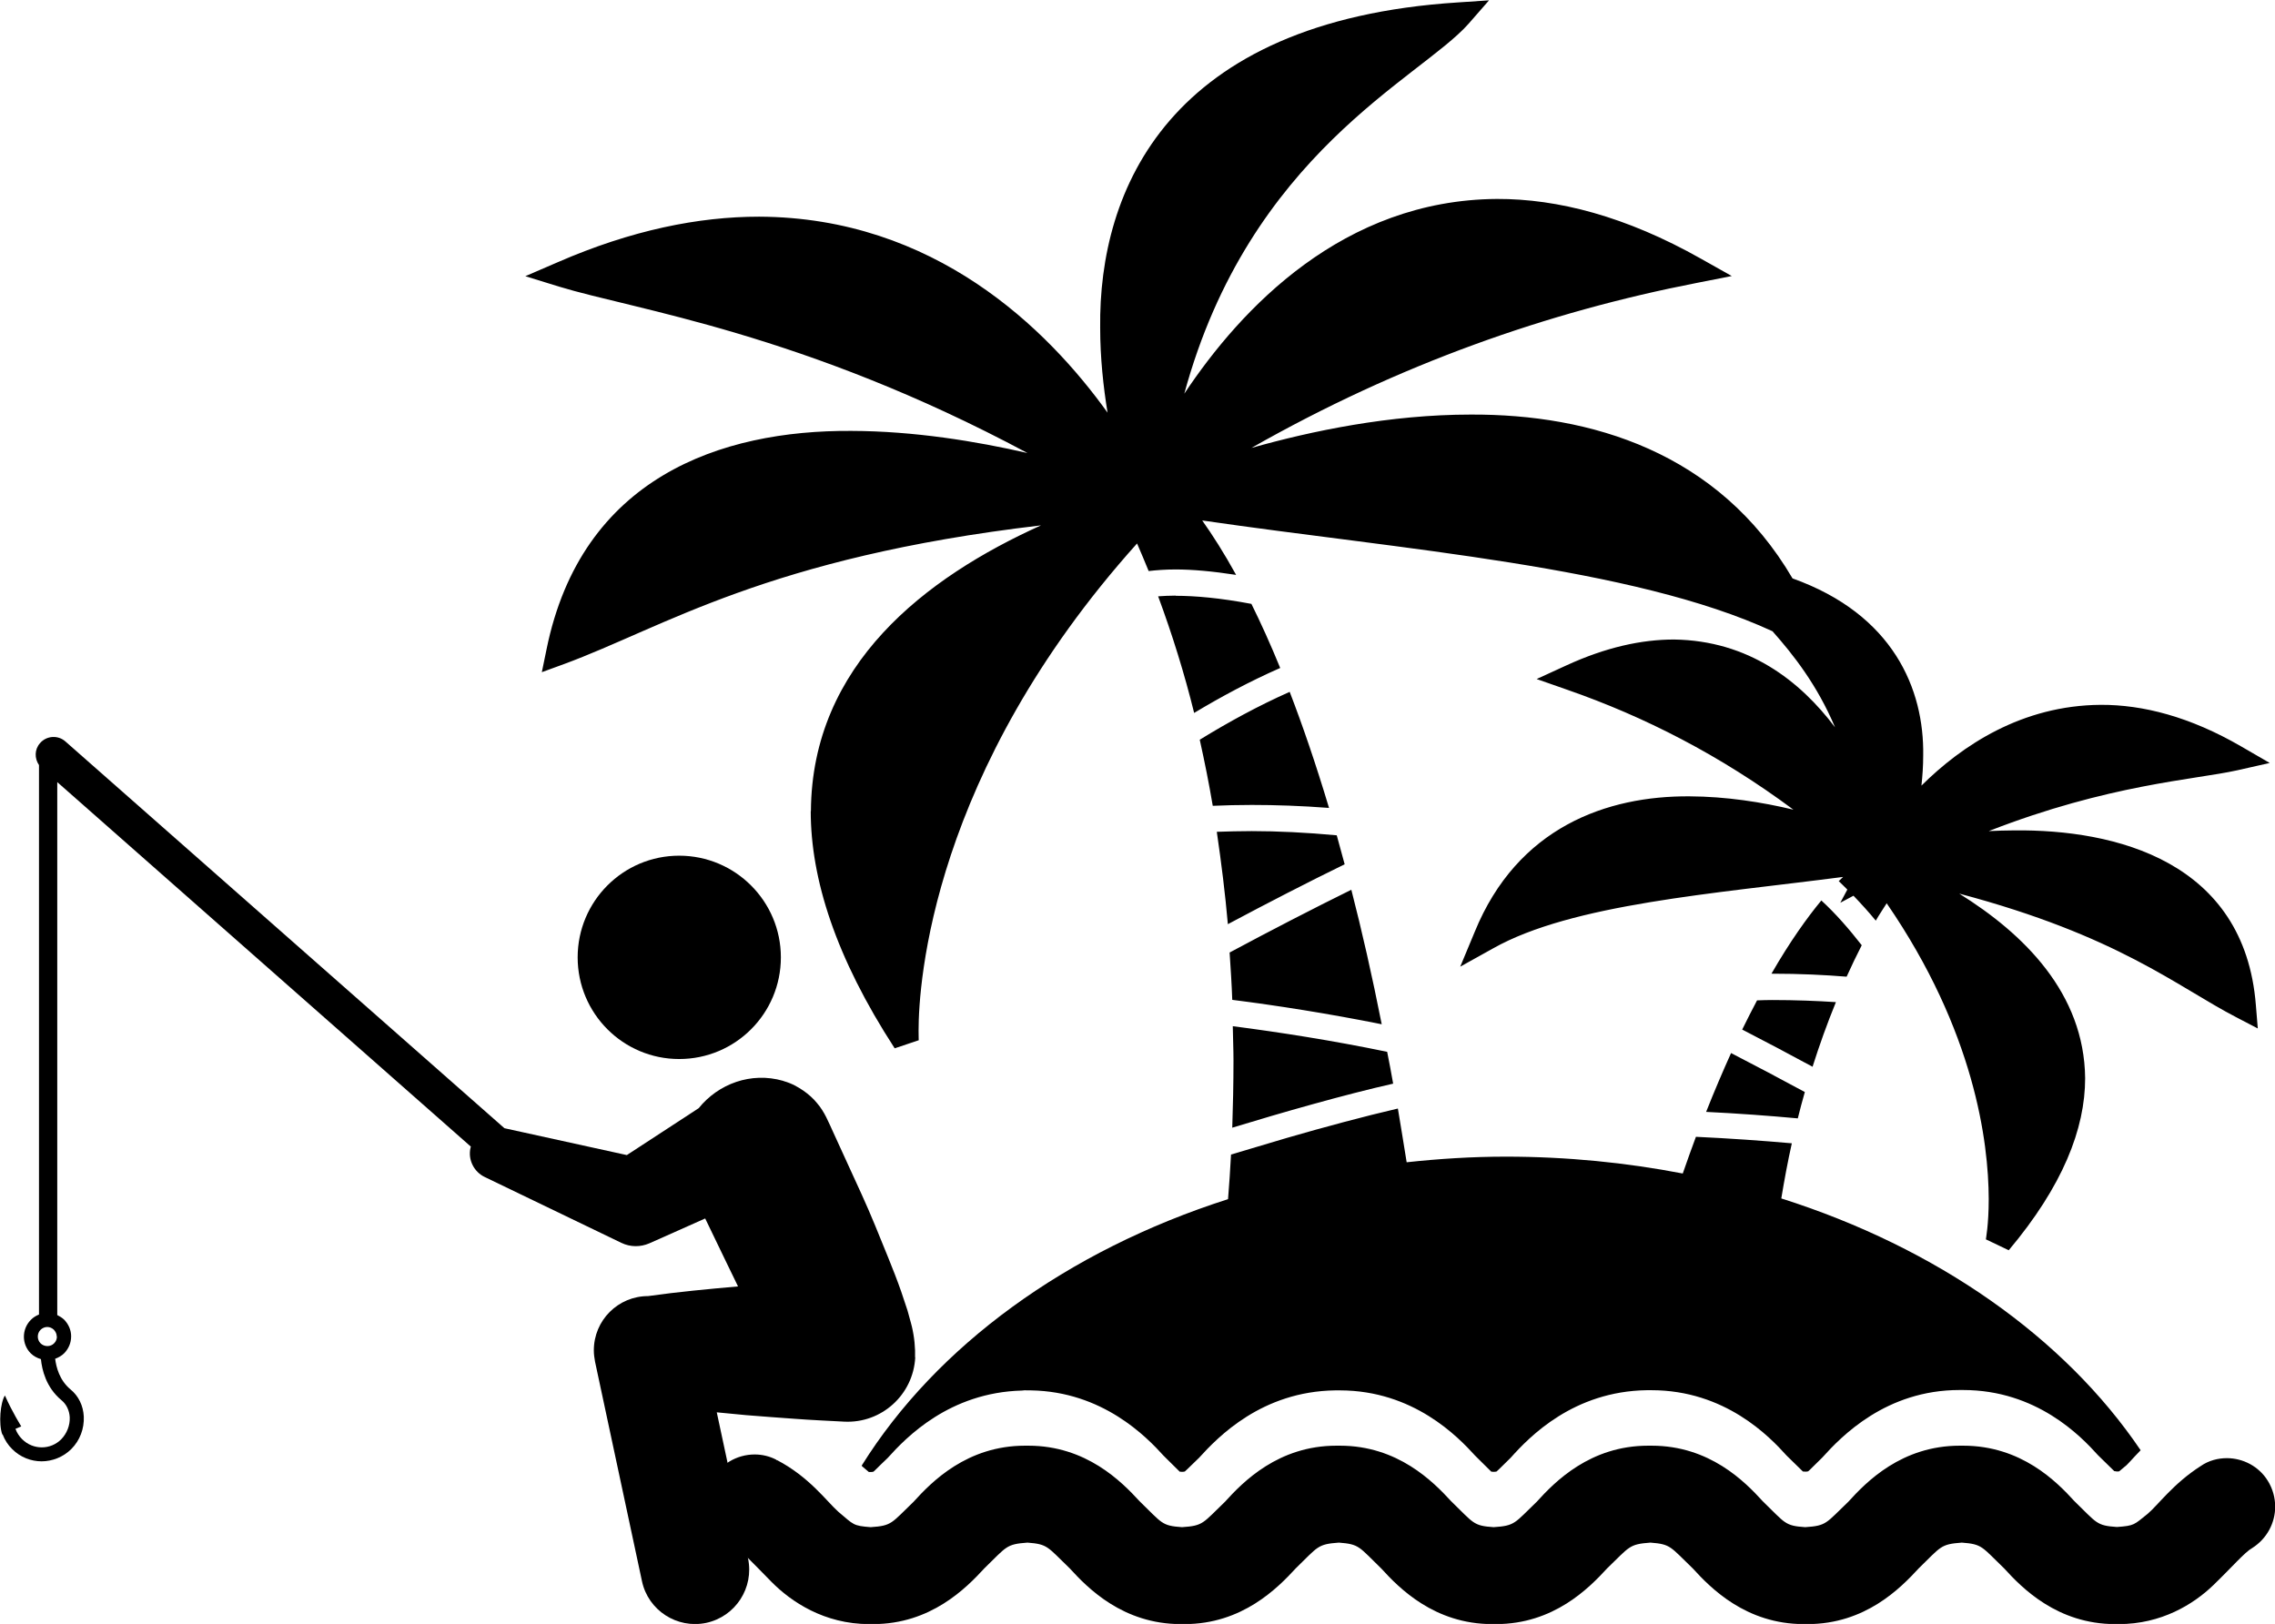
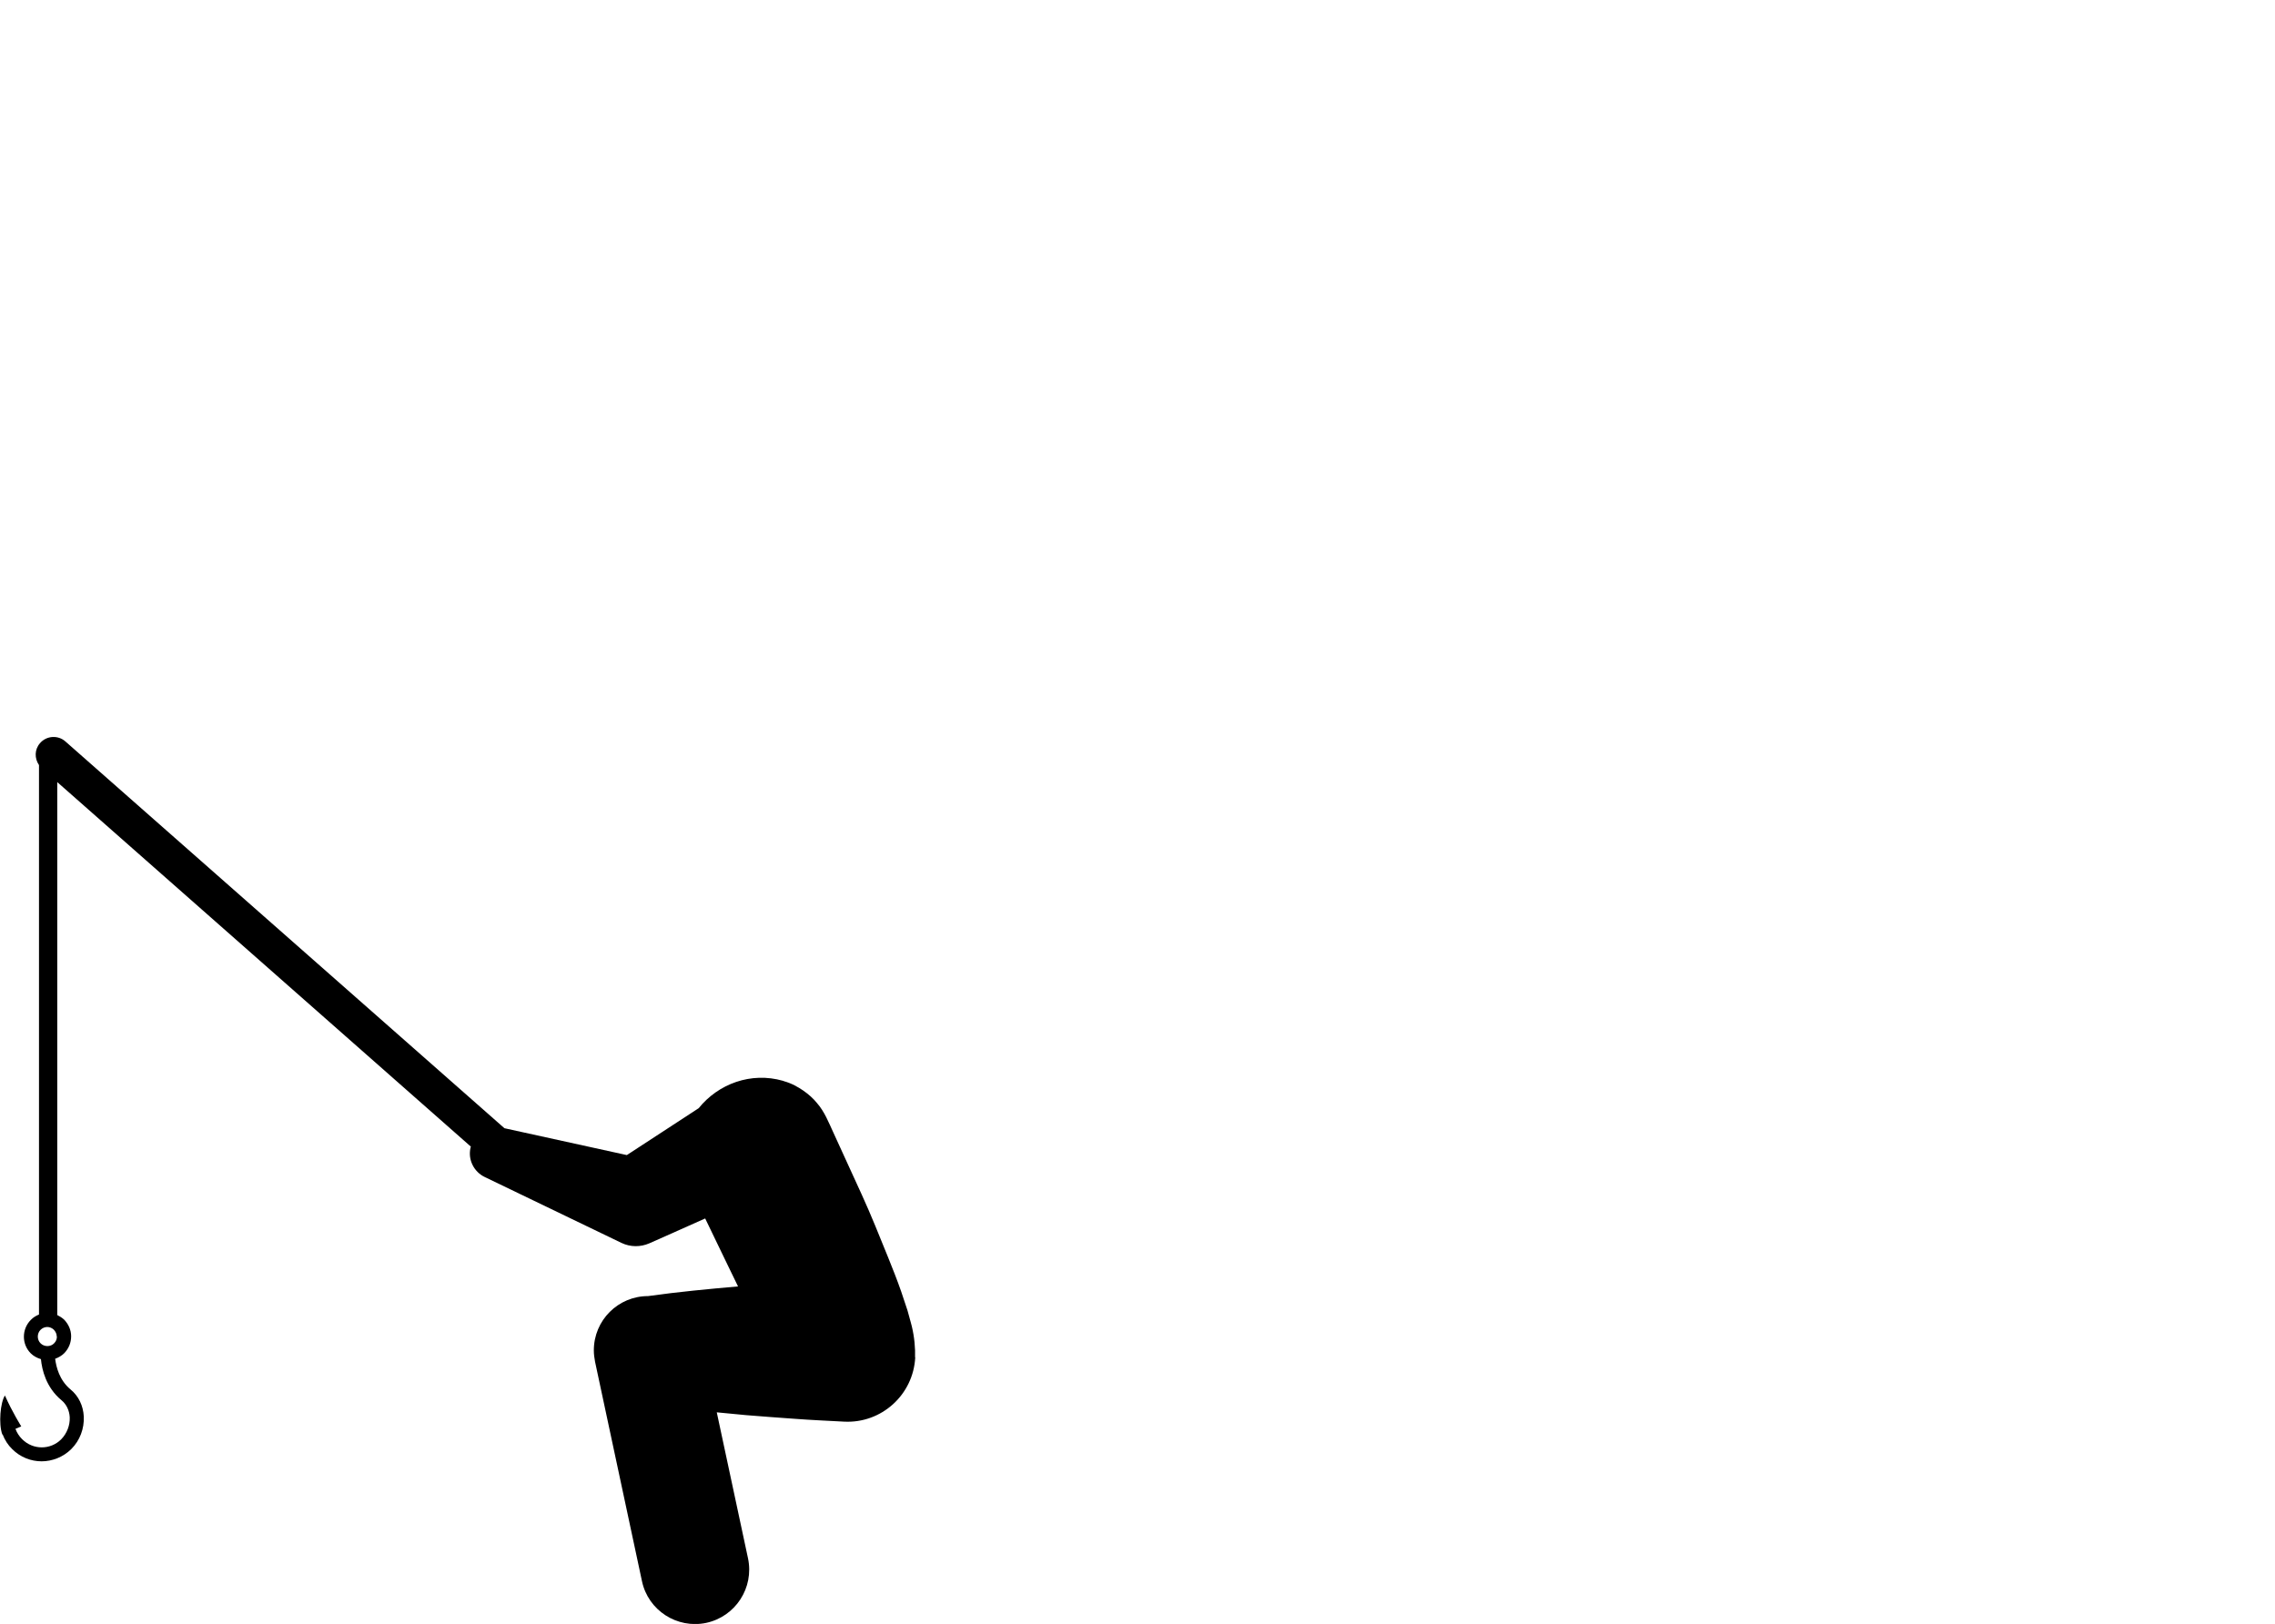
<svg xmlns="http://www.w3.org/2000/svg" id="_レイヤー_2" viewBox="0 0 129.53 92.48">
  <g id="SP">
    <g>
-       <path d="m71.26,47.33c-.69,0-1.35.02-1.98.04.26,1.78.48,3.54.63,5.26,2.25-1.2,4.58-2.4,6.65-3.41-.15-.56-.3-1.11-.45-1.65-1.73-.16-3.37-.24-4.85-.24Zm-2.95-5.2c.28,1.26.53,2.51.74,3.76.7-.03,1.43-.05,2.22-.05,1.36,0,2.83.05,4.4.17-.75-2.5-1.5-4.69-2.24-6.61-1.78.79-3.52,1.74-5.11,2.72Zm1.7,12.12c.06.91.12,1.81.15,2.69,2.53.32,5.47.78,8.51,1.39-.55-2.78-1.13-5.33-1.73-7.66-2.15,1.06-4.61,2.33-6.94,3.58Zm-23.85-8.06c0,3.85,1.41,8.32,4.78,13.51l1.37-.46s-.01-.17-.01-.55c0-2.69.75-14.71,12.44-27.74.22.52.45,1.04.66,1.57.45-.05.94-.09,1.53-.09.94,0,2.1.1,3.45.31-.7-1.27-1.35-2.28-1.93-3.1,11.36,1.66,24.5,2.62,32.47,6.31,1.18,1.33,2.54,3.05,3.56,5.47-1.99-2.64-4.92-4.94-9.17-5-1.84,0-3.88.44-6.14,1.48l-1.68.77,1.74.61c4.4,1.53,8.71,3.73,12.88,6.83-1.79-.43-3.83-.75-5.92-.76-4.68-.03-9.79,1.74-12.23,7.73l-.82,1.97,1.87-1.04c4.5-2.54,12.67-3.12,19.93-4.07-.09.09-.16.15-.25.24.17.15.32.32.49.48l-.4.75.75-.4c.44.46.87.93,1.27,1.42.19-.34.42-.66.62-.99,5.01,7.29,5.8,13.6,5.81,16.84,0,1.5-.17,2.3-.16,2.3l1.3.62c3.07-3.65,4.35-6.91,4.35-9.8-.05-4.84-3.49-8.22-7.17-10.51,9.08,2.41,12.37,5.28,15.81,7.06l1.19.62-.11-1.34c-.65-8.19-8-10-13.75-9.94-.5,0-.98.02-1.46.04,6.82-2.66,11.7-2.92,14.14-3.46l1.86-.42-1.64-.95c-2.9-1.68-5.58-2.37-7.98-2.36-4.5.03-7.91,2.32-10.21,4.6.06-.56.1-1.12.1-1.71.06-3.78-1.7-8.04-7.44-10.09-4.22-7.2-11.49-9.36-18.32-9.33-4.6,0-9.06.93-12.49,1.9,8.41-4.78,16.89-7.75,25.37-9.4l1.98-.39-1.76-.99c-4.27-2.41-8.15-3.41-11.61-3.4-8.76.06-14.56,6.22-17.8,11.09,3.71-13.66,13.42-17.96,16.17-21.05l1.18-1.35-1.79.12c-16.47,1.06-20.44,10.68-20.35,18.52,0,1.72.18,3.36.42,4.84-3.43-4.78-9.86-11.12-19.84-11.16-3.43,0-7.26.76-11.48,2.6l-1.83.79,1.91.59c4.33,1.33,13.89,2.63,26.68,9.48-2.92-.67-6.45-1.25-10.02-1.26-7.45-.05-15.37,2.66-17.36,12.43l-.27,1.31,1.26-.46c5.7-2.1,11.56-6.07,27.16-7.9-6.58,2.97-13.05,7.93-13.1,16.28Zm33.16,15.52c-.11-.62-.22-1.22-.34-1.81-3.13-.65-6.17-1.12-8.79-1.46.01.65.04,1.32.04,1.95,0,1.33-.03,2.61-.07,3.83,2.82-.86,6.34-1.87,9.17-2.51Zm-30.25,21.78c.17.14.31.27.4.34.03,0,.07,0,.1,0,.07,0,.12-.01.16-.02.04-.03.09-.08.15-.14.17-.16.41-.41.66-.64,1.06-1.18,3.52-3.73,7.65-3.84.13-.02.22-.02.27-.01h.06s.18,0,.18,0c4.09.07,6.58,2.65,7.55,3.72.47.46.78.78.92.91.03,0,.07,0,.12.01.07,0,.13-.01.17-.02.03-.03.09-.08.15-.14.16-.16.42-.41.66-.64,1.08-1.19,3.57-3.78,7.75-3.84.11,0,.18,0,.19,0h.09c4.18.01,6.71,2.64,7.69,3.72.47.46.78.78.92.91.03,0,.07,0,.12.01.08,0,.14-.01.18-.02.03-.03.08-.08.15-.14.16-.16.41-.41.65-.64,1.08-1.21,3.58-3.79,7.76-3.85.1,0,.16,0,.18,0h.07c4.19,0,6.72,2.63,7.7,3.72.47.46.79.78.93.91.03,0,.08,0,.13.01.08,0,.13-.01.17-.02.04-.03.09-.08.15-.14.16-.16.42-.41.65-.64,1.09-1.21,3.63-3.85,7.82-3.85.09,0,.16,0,.2,0,4.18,0,6.7,2.62,7.68,3.71.47.46.79.78.93.91.04,0,.08.01.14.02.06,0,.1,0,.14-.01.08-.07.19-.16.32-.27.12-.07.43-.45.9-.93-4.34-6.42-11.6-11.53-20.46-14.34.17-1.02.36-2.07.6-3.14-1.7-.15-3.54-.28-5.46-.37-.25.67-.5,1.37-.75,2.09-3.22-.62-6.6-.96-10.07-.96-1.92,0-3.8.12-5.65.32-.17-1.04-.33-2.06-.5-3.06-1.9.44-4.17,1.05-6.31,1.67-1.12.33-2.2.65-3.19.95-.05.88-.1,1.73-.17,2.54-9.19,2.94-16.61,8.37-20.85,15.16Zm48.06-20.17c1.84.09,3.6.22,5.23.37.12-.5.26-1,.4-1.5-1.37-.74-2.8-1.5-4.2-2.22-.46,1.02-.94,2.14-1.42,3.35Zm8.01-7.7c.27-.6.56-1.2.86-1.79-.71-.91-1.48-1.8-2.3-2.55-.81.98-1.78,2.33-2.84,4.17h.02c1.61,0,3.03.07,4.25.17Zm-5.95,3.01c1.34.69,2.7,1.41,4.01,2.12.39-1.23.83-2.46,1.33-3.68-1.07-.07-2.29-.12-3.64-.12-.27,0-.57.01-.85.02-.28.53-.56,1.08-.85,1.67Zm-32.26-24.71c-.37,0-.69.02-.99.04.81,2.19,1.5,4.41,2.05,6.64,1.53-.92,3.19-1.81,4.9-2.56-.56-1.37-1.11-2.58-1.64-3.65-1.8-.34-3.22-.46-4.31-.46Zm62.19,50.41c-.51-.83-1.42-1.29-2.33-1.29-.5,0-1.03.13-1.49.45-1.55.99-2.42,2.21-3.02,2.72-.78.62-.74.68-1.75.75-1.18-.08-1.13-.22-2.43-1.48-1.01-1.11-3.02-3.15-6.32-3.15h-.04s-.08,0-.16,0c-3.3,0-5.31,2.05-6.35,3.2-1.28,1.22-1.22,1.36-2.45,1.44-1.17-.08-1.12-.22-2.42-1.48-1.01-1.11-3.02-3.16-6.32-3.16h-.03s-.06,0-.12,0c-.02,0-.03,0-.05,0-3.3,0-5.31,2.05-6.35,3.2-1.27,1.22-1.22,1.36-2.45,1.44-1.17-.08-1.12-.22-2.42-1.48-1.02-1.11-3.03-3.16-6.33-3.16h-.03s-.06,0-.12,0c-.02,0-.03,0-.05,0-3.3,0-5.31,2.05-6.35,3.2-1.27,1.22-1.22,1.36-2.44,1.44-1.17-.08-1.12-.22-2.42-1.48-1.02-1.11-3.03-3.16-6.33-3.16,0,0,0,0-.03,0-.02,0-.06,0-.12,0-.01,0-.02,0-.04,0-3.3,0-5.31,2.05-6.35,3.2-1.27,1.22-1.22,1.36-2.44,1.44-1.01-.08-.95-.13-1.83-.87-.66-.58-1.65-1.99-3.52-2.96l-.02.04v-.05c-.38-.2-.81-.3-1.23-.3-1.01,0-1.99.55-2.47,1.53-.19.39-.29.81-.29,1.23,0,1.01.56,1.98,1.52,2.47.43.16,1.13.95,2.2,2.03,1.11,1.12,2.99,2.4,5.56,2.4h0s.05,0,.05,0h.17c3.29,0,5.3-2.05,6.34-3.18,1.27-1.23,1.22-1.37,2.45-1.46,1.17.09,1.12.23,2.42,1.48,1.01,1.11,3.02,3.16,6.31,3.16h.21c3.29,0,5.3-2.05,6.34-3.18,1.27-1.23,1.22-1.37,2.45-1.46,1.18.09,1.13.23,2.42,1.48,1.01,1.11,3.02,3.16,6.31,3.16h.21c3.3,0,5.3-2.05,6.34-3.18,1.28-1.23,1.23-1.37,2.46-1.46,1.17.09,1.12.23,2.42,1.48,1.01,1.11,3.02,3.16,6.31,3.16h.21c3.3,0,5.3-2.05,6.34-3.18,1.27-1.23,1.22-1.37,2.45-1.46,1.18.09,1.12.23,2.42,1.48,1.01,1.11,3.02,3.16,6.31,3.16h.21c2.42,0,4.25-1.13,5.37-2.21,1.08-1.04,1.8-1.89,2.22-2.12.85-.54,1.31-1.44,1.31-2.36,0-.5-.14-1.02-.42-1.47Z" />
      <g>
-         <path d="m38.67,60.31c-3.19,0-5.78-2.59-5.78-5.79s2.59-5.79,5.78-5.79,5.79,2.59,5.79,5.79-2.59,5.79-5.79,5.79Z" />
        <path d="m52.1,77.29c0-.11,0-.22,0-.32v-.07c-.01-.3-.04-.61-.09-.9-.03-.15-.05-.3-.09-.45l-.06-.23-.19-.69-.36-1.08c-.23-.66-.48-1.29-.73-1.91-.5-1.23-.98-2.44-1.52-3.62l-1.61-3.52c-.27-.58-.5-1.19-.94-1.69-.21-.26-.47-.49-.77-.7-.31-.21-.65-.41-1.11-.54l-.05-.02c-1.82-.52-3.68.17-4.8,1.56l-4.09,2.67-6.97-1.53L3.73,42.23c-.42-.38-1.08-.34-1.45.09-.32.36-.32.87-.06,1.25v31.29h0c-.17.07-.34.17-.47.31-.52.53-.52,1.38,0,1.9.16.16.37.27.58.33.06.61.29,1.61,1.17,2.34.28.23.45.58.47.97.02.46-.16.92-.48,1.25-.61.62-1.61.62-2.23,0-.17-.17-.3-.37-.38-.59l.33-.14s-.52-.83-.93-1.76c-.26.4-.37,1.61-.15,2.22h.02c.12.31.3.6.55.84.46.46,1.07.69,1.67.69s1.23-.24,1.69-.7c.49-.49.74-1.16.71-1.85-.03-.62-.3-1.17-.75-1.54-.64-.53-.82-1.28-.88-1.75.19-.07.37-.17.52-.32.25-.26.39-.59.39-.96,0-.36-.15-.69-.4-.95-.12-.11-.25-.19-.39-.26v-30.35l23.55,20.76s-.01.04-.02.06c-.16.69.2,1.38.81,1.67l7.78,3.75c.52.25,1.09.24,1.58.03l.43-.19,2.76-1.23,1.09,2.26.78,1.61c-1.71.15-3.41.31-5.12.55h0c-1.71,0-3.09,1.38-3.09,3.09,0,.22.03.44.07.65l2.67,12.49c.35,1.67,2,2.73,3.66,2.38,1.67-.36,2.73-2,2.38-3.67l-1.78-8.32c.56.05,1.11.11,1.67.16.93.08,1.86.14,2.79.21.93.07,1.86.11,2.79.16,2.13.11,3.94-1.53,4.05-3.66Zm-48.86-1.18c0,.15-.05.28-.16.39-.2.21-.56.21-.77,0-.21-.21-.21-.56,0-.77.1-.1.24-.16.38-.16s.28.06.38.16c.1.11.16.24.16.38Z" />
      </g>
    </g>
  </g>
</svg>